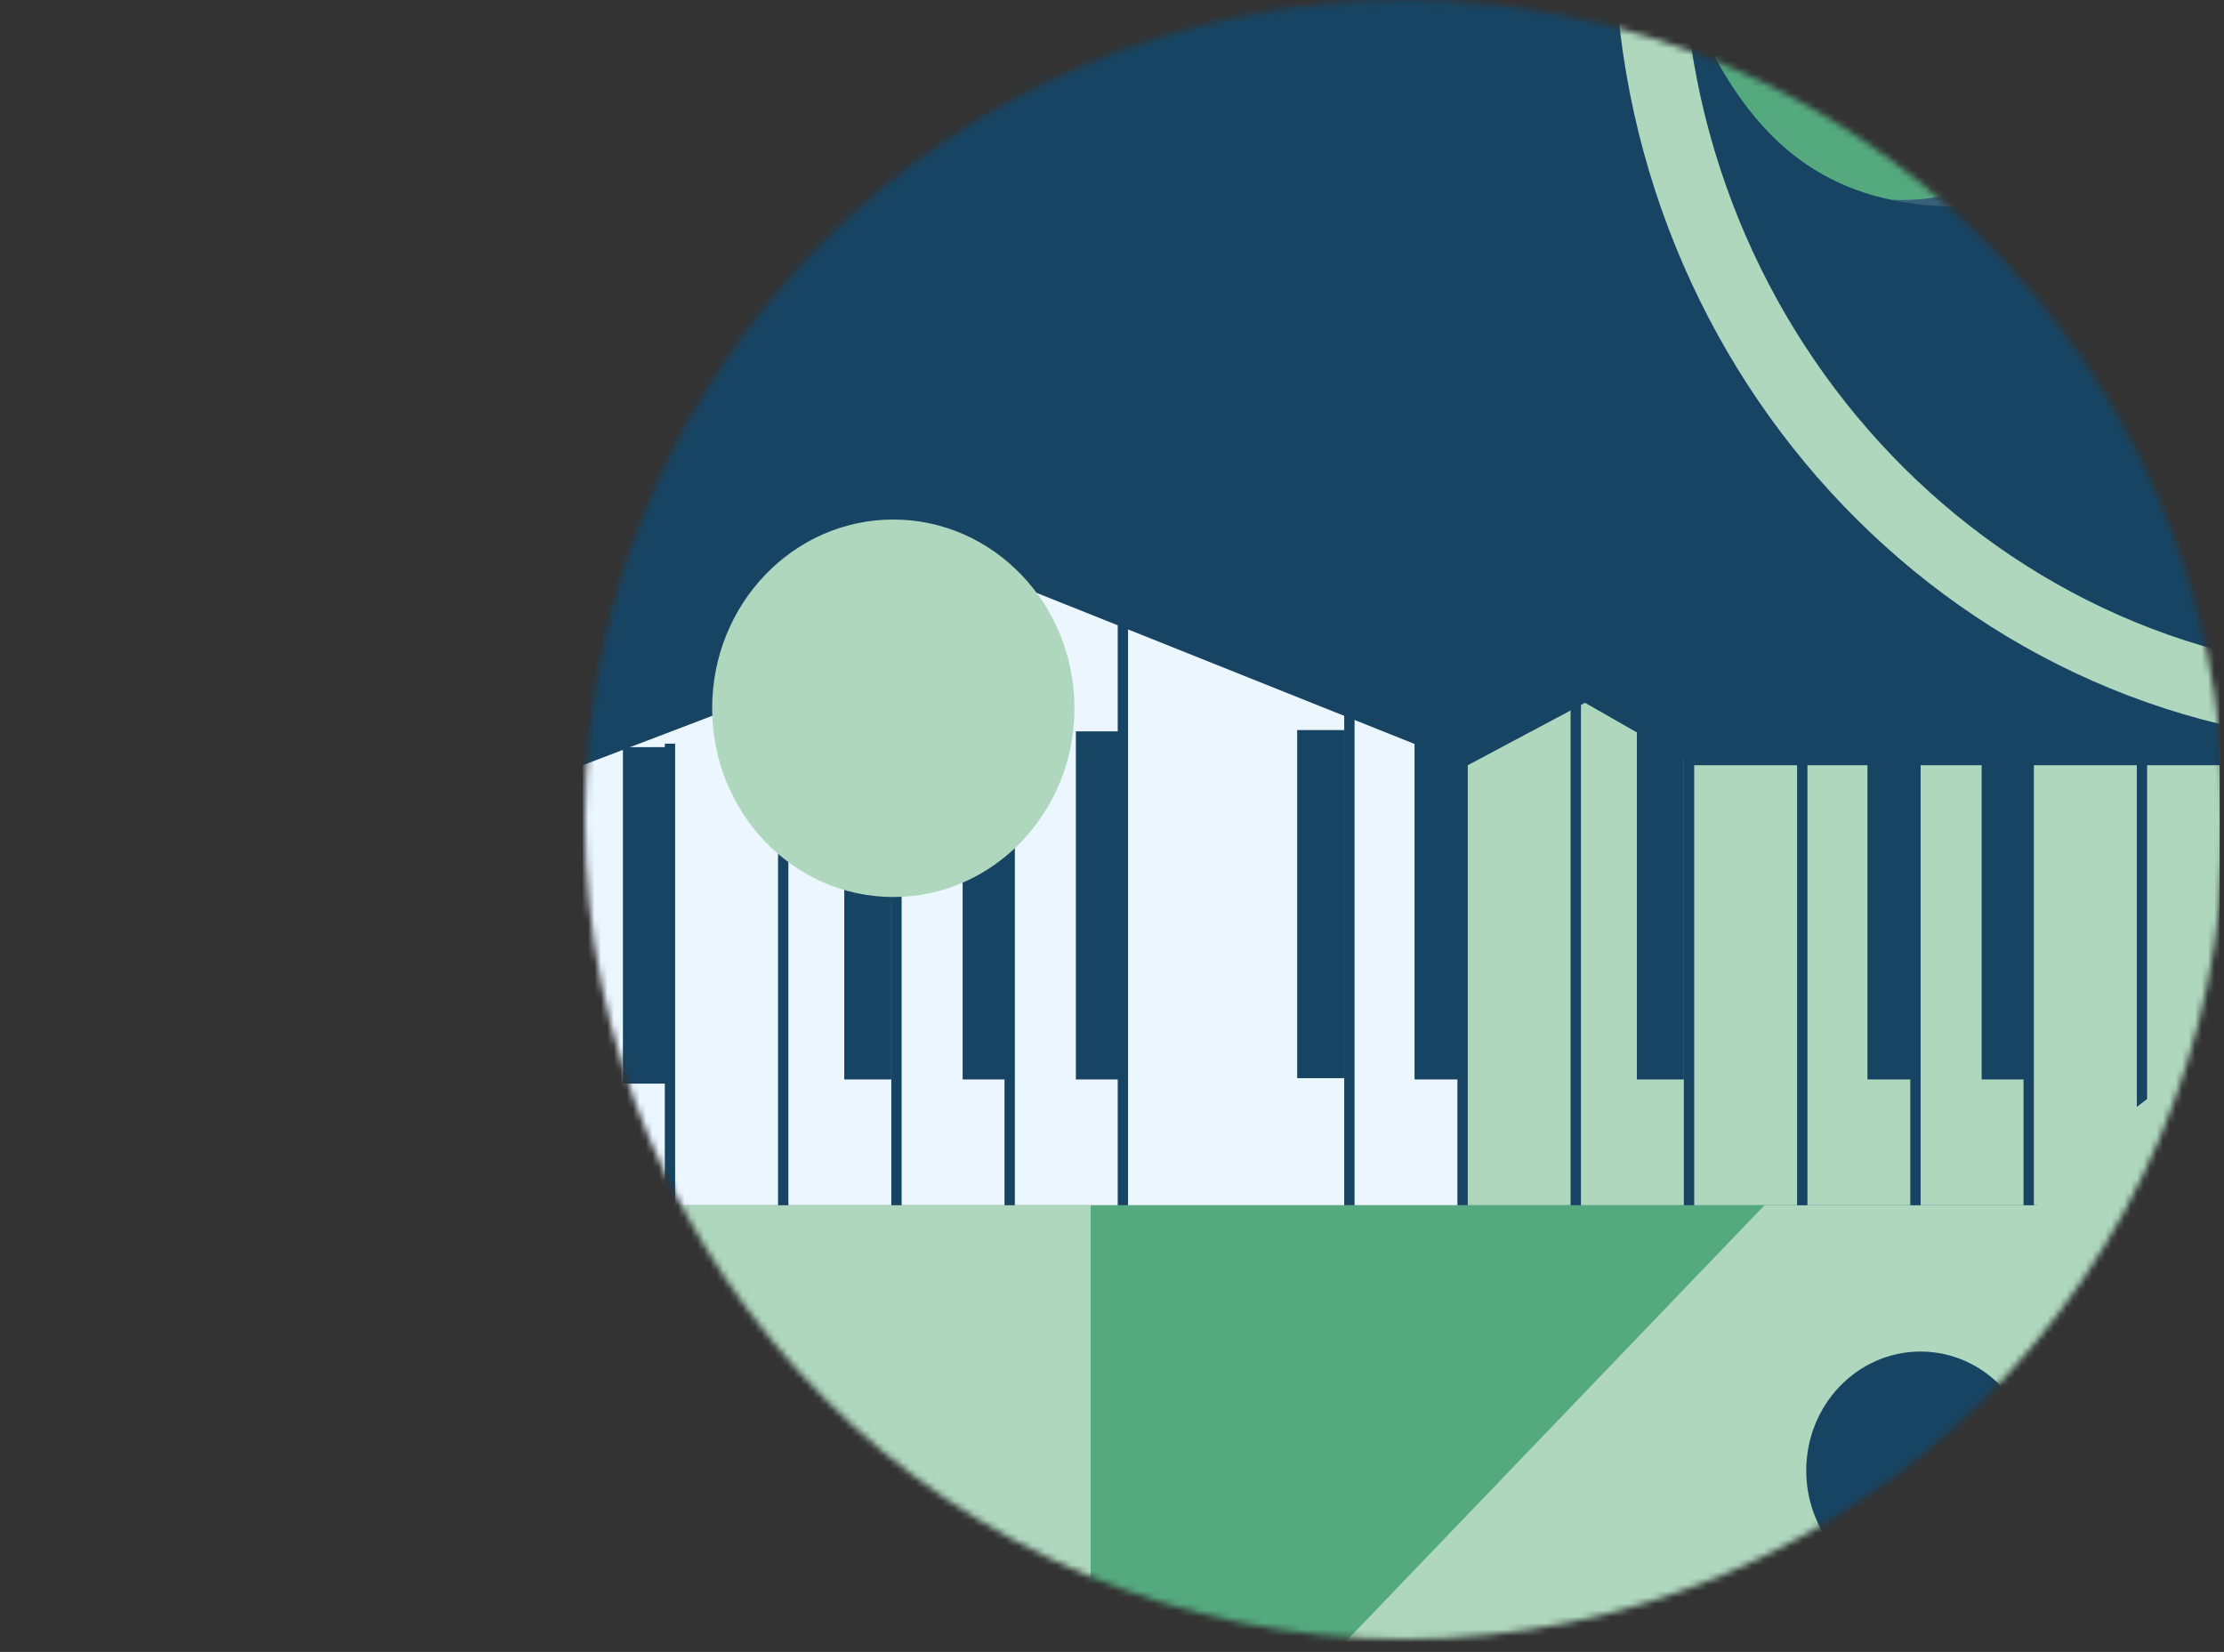
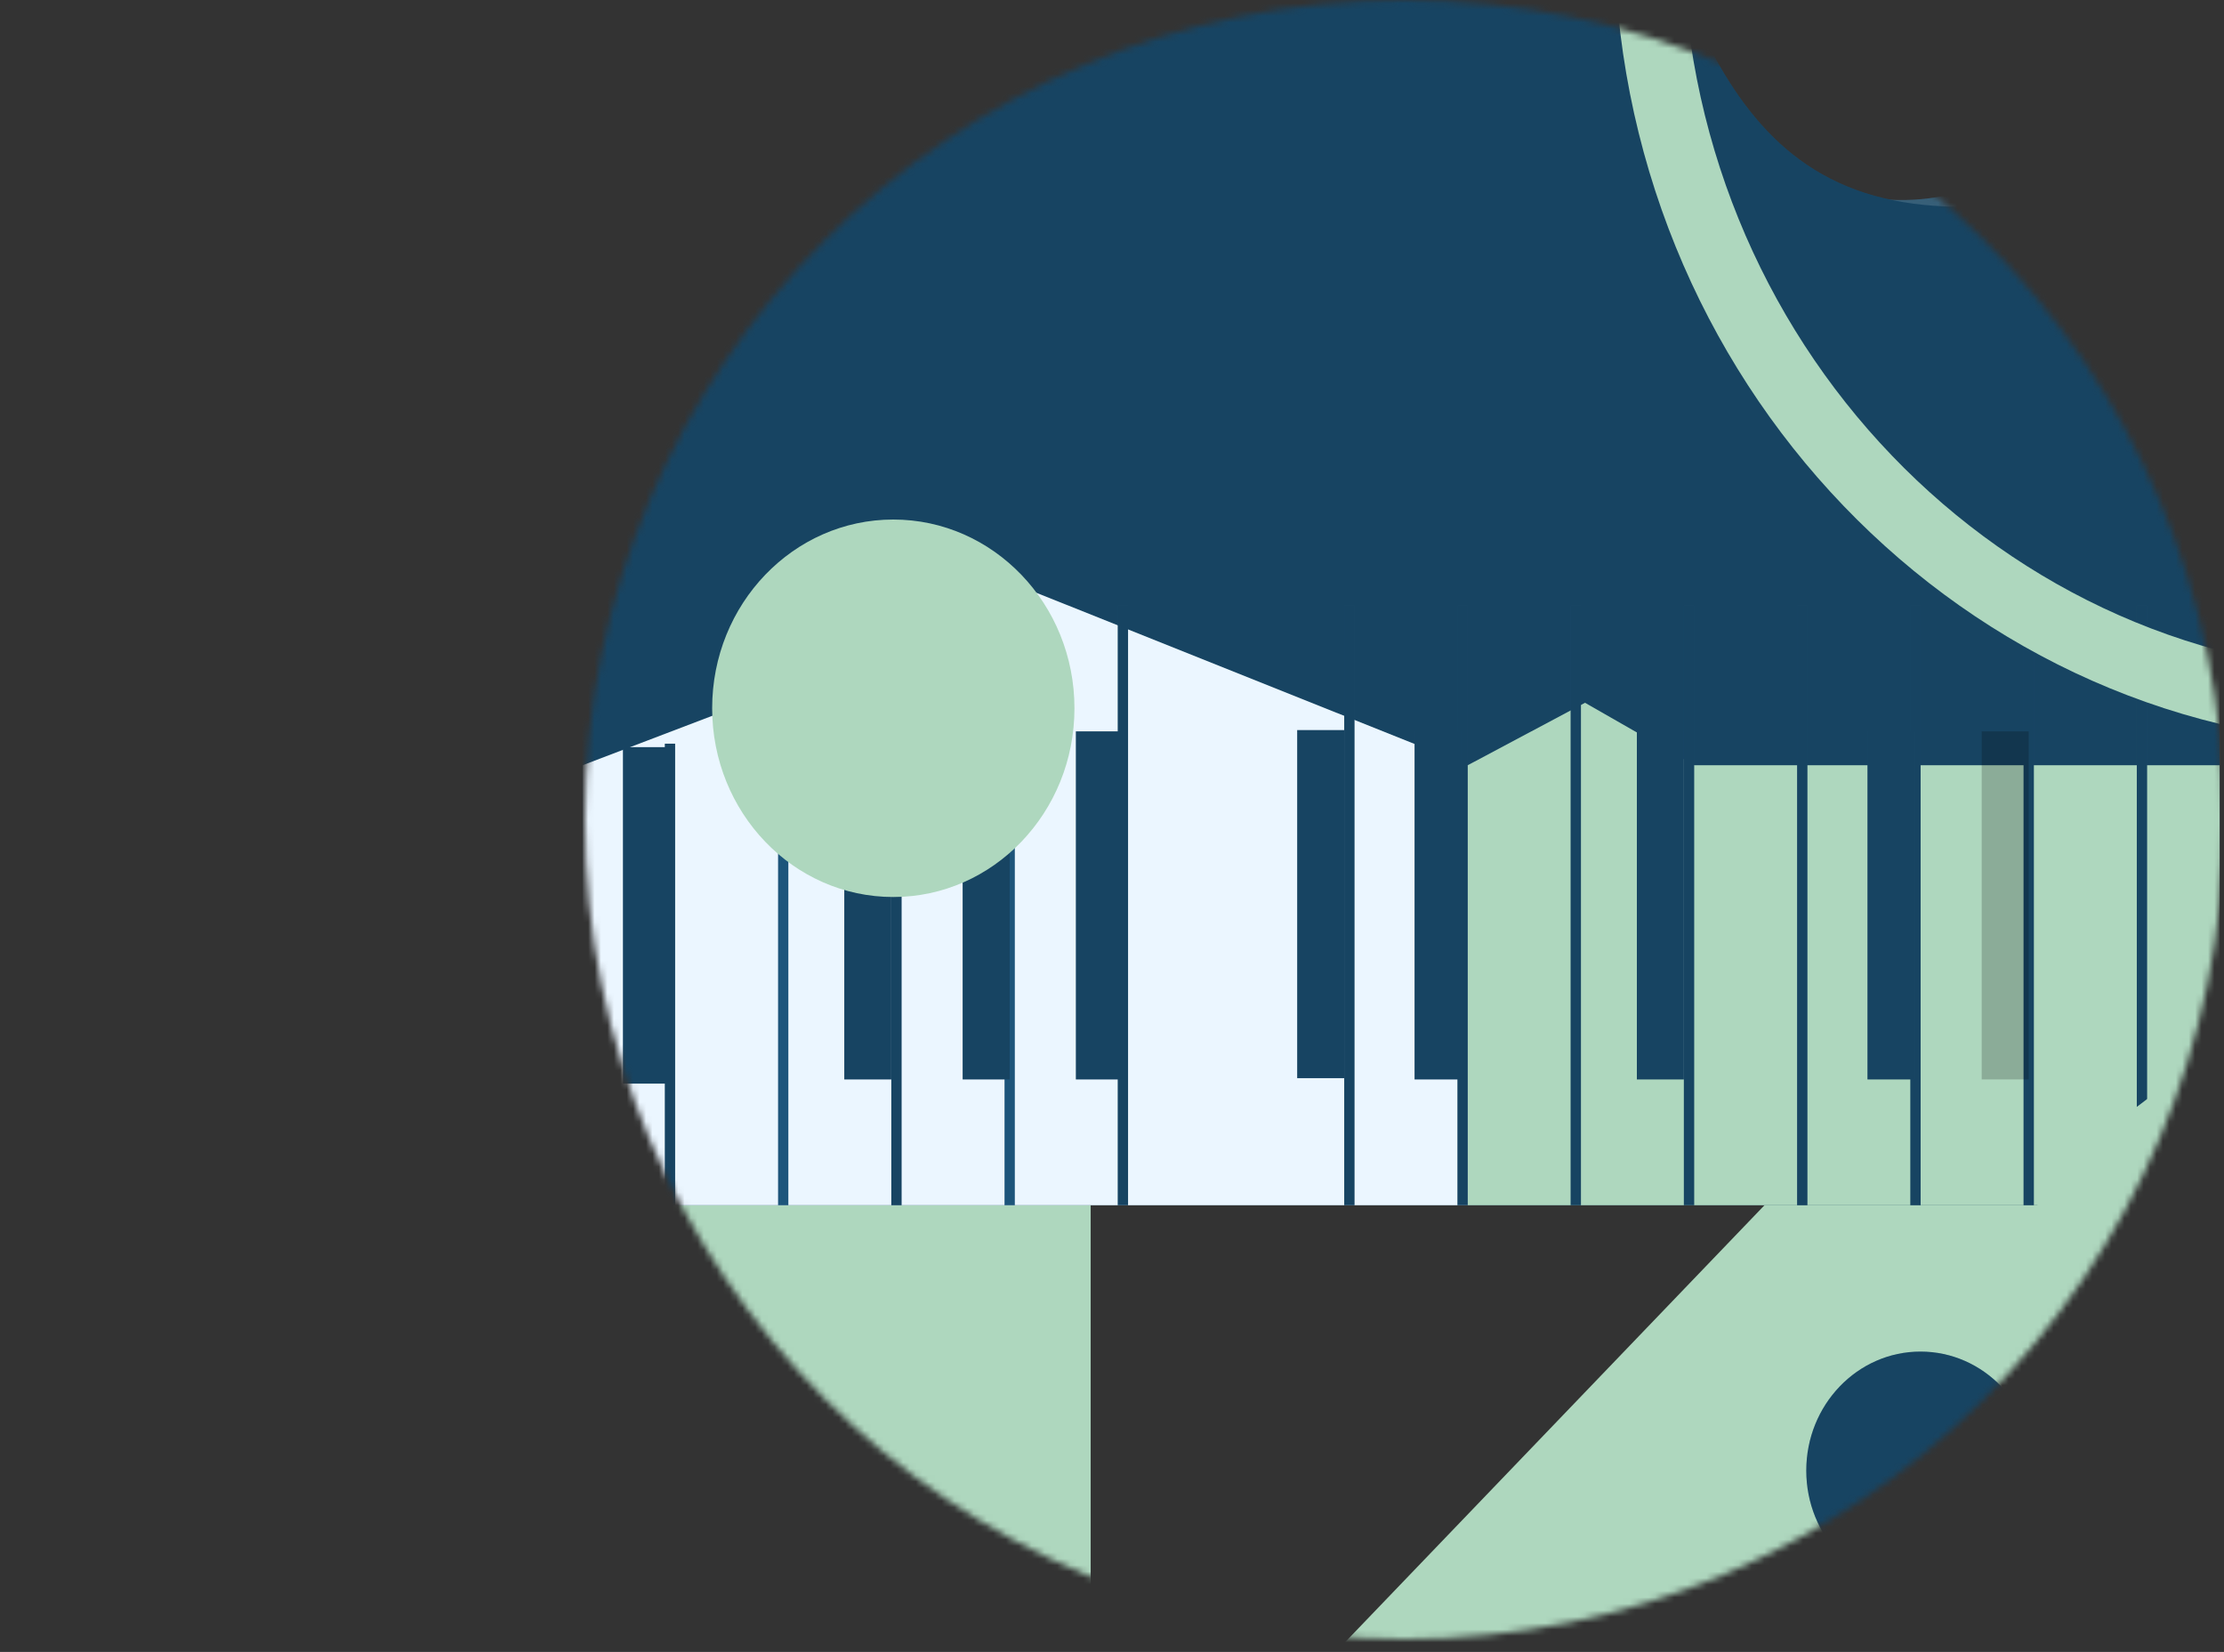
<svg xmlns="http://www.w3.org/2000/svg" width="346" height="257" viewBox="0 0 346 257" fill="none">
  <rect x="0" y="0" width="346" height="257" fill="#333333" stroke="none" />
  <g clip-path="url(#clip0_31_412)">
    <mask id="mask0_31_412" style="mask-type:alpha" maskUnits="userSpaceOnUse" x="91" y="0" width="255" height="255">
      <circle cx="218.5" cy="127.5" r="127.5" fill="#EBF6FF" />
    </mask>
    <g mask="url(#mask0_31_412)">
-       <path d="M318.648 236.363C383.467 168.831 389.504 65.63 332.134 5.858C274.763 -53.915 175.709 -47.624 110.89 19.909C46.071 87.441 40.033 190.642 97.403 250.414C154.774 310.186 253.829 303.895 318.648 236.363Z" fill="#54A97F" />
      <path d="M222.218 56.994C222.218 93.811 193.568 123.659 158.232 123.659C135.17 123.659 114.958 110.951 103.695 91.886V22.102C108.963 13.185 116.187 5.659 124.745 0.175H191.718C210.017 11.905 222.219 32.963 222.219 56.993L222.218 56.994Z" fill="#AED7BE" />
      <path d="M169.681 0.174H50.858V256.793H169.681V0.174Z" fill="#1D557B" />
      <path d="M169.681 0.174H50.858V256.793H169.681V0.174Z" fill="black" fill-opacity="0.2" />
      <path d="M145.608 103.914C170.243 103.914 190.214 83.107 190.214 57.441C190.214 31.775 170.243 10.968 145.608 10.968C120.973 10.968 101.003 31.775 101.003 57.441C101.003 83.107 120.973 103.914 145.608 103.914Z" fill="#EBF6FF" />
      <path d="M87.938 0.174H66.565C74.117 8.659 78.737 20.008 78.737 32.458C78.737 52.115 67.226 69.025 50.858 76.25V95.433C76.983 87.439 96.109 62.23 96.109 32.458C96.109 20.73 93.139 9.711 87.938 0.174L87.938 0.174Z" fill="#AED7BE" />
      <path d="M213.5 166.962C195.648 166.962 181.125 151.831 181.125 133.232H182.445C182.445 151.072 196.377 165.586 213.5 165.586V166.962H213.5Z" fill="#EBF6FF" />
-       <path d="M227.214 137.915C232.506 132.401 232.506 123.461 227.214 117.947C221.922 112.433 213.341 112.433 208.048 117.947C202.756 123.461 202.756 132.401 208.048 137.915C213.341 143.429 221.922 143.429 227.214 137.915Z" fill="#AED7BE" />
      <path d="M189.668 256.793H50.858V219.124L125.438 141.411L134.613 131.852L135.916 130.488L139.421 126.837L146.564 122.554L150.254 120.341H162.574L164.046 123.388L166.725 128.932L167.341 130.205L169.681 135.043V253.591L178.122 254.944L183.012 255.73H183.017L189.668 256.793Z" fill="#AED7BE" />
      <path d="M395.691 61.251V256.794H208.004L395.691 61.251Z" fill="#AED7BE" />
      <path d="M346.715 9.736V183.032H90.64V-47.86C100.576 -71.261 257.732 20.399 266.892 27.131C273.022 31.637 285.048 30.686 294.192 31.082C320.6 32.214 324.143 5.523 346.715 9.735V9.736Z" fill="#375F78" />
      <path d="M346.715 14.206V187.503H90.64V-51.674C101.886 -83.677 132.001 -125.002 167.382 -125.002C185.452 -125.002 202.139 -119.028 215.647 -108.922C245.955 -84.372 254.047 -38.847 257.588 -18.044C259.086 -9.245 261.813 -0.693 265.894 7.218C269.863 14.913 274.42 20.751 279.981 24.838C286.111 29.344 293.468 31.722 302.612 32.117C329.02 33.249 331.111 10.54 346.715 14.206Z" fill="#1D557B" />
      <path d="M346.715 14.206V187.503H90.64V-51.674C101.886 -83.677 132.001 -125.002 167.382 -125.002C185.452 -125.002 202.139 -119.028 215.647 -108.922C245.955 -84.372 254.047 -38.847 257.588 -18.044C259.086 -9.245 261.813 -0.693 265.894 7.218C269.863 14.913 274.42 20.751 279.981 24.838C286.111 29.344 293.468 31.722 302.612 32.117C329.02 33.249 331.111 10.54 346.715 14.206Z" fill="black" fill-opacity="0.2" />
      <path d="M228.344 119.05V187.503H90.64V119.05L161.13 92.179L228.344 119.05Z" fill="#EBF6FF" />
      <path d="M346.716 119.05V187.503H228.344V119.05L246.593 109.336L263.571 119.05H346.716Z" fill="#AED7BE" />
      <path d="M105.033 115.697H103.433V187.503H105.033V115.697Z" fill="#1D557B" />
      <path d="M105.033 115.697H103.433V187.503H105.033V115.697Z" fill="black" fill-opacity="0.2" />
      <path d="M122.649 115.697H121.049V187.503H122.649V115.697Z" fill="#1D557B" />
-       <path d="M122.649 115.697H121.049V187.503H122.649V115.697Z" fill="black" fill-opacity="0.2" />
      <path d="M140.265 97.318H138.665V187.503H140.265V97.318Z" fill="#1D557B" />
      <path d="M140.265 97.318H138.665V187.503H140.265V97.318Z" fill="black" fill-opacity="0.2" />
      <path d="M157.881 94.212H156.281V187.503H157.881V94.212Z" fill="#1D557B" />
-       <path d="M157.881 94.212H156.281V187.503H157.881V94.212Z" fill="black" fill-opacity="0.2" />
      <path d="M175.497 94.212H173.896V187.503H175.497V94.212Z" fill="#1D557B" />
      <path d="M175.497 94.212H173.896V187.503H175.497V94.212Z" fill="black" fill-opacity="0.2" />
      <path d="M210.728 94.212H209.128V187.503H210.728V94.212Z" fill="#1D557B" />
      <path d="M210.728 94.212H209.128V187.503H210.728V94.212Z" fill="black" fill-opacity="0.2" />
      <path d="M228.344 94.212H226.744V187.503H228.344V94.212Z" fill="#1D557B" />
      <path d="M228.344 94.212H226.744V187.503H228.344V94.212Z" fill="black" fill-opacity="0.2" />
      <path d="M263.571 94.212H261.97V187.503H263.571V94.212Z" fill="#1D557B" />
      <path d="M263.571 94.212H261.97V187.503H263.571V94.212Z" fill="black" fill-opacity="0.2" />
      <path d="M281.187 94.212H279.586V187.503H281.187V94.212Z" fill="#1D557B" />
      <path d="M281.187 94.212H279.586V187.503H281.187V94.212Z" fill="black" fill-opacity="0.2" />
      <path d="M298.803 94.212H297.202V187.503H298.803V94.212Z" fill="#1D557B" />
      <path d="M298.803 94.212H297.202V187.503H298.803V94.212Z" fill="black" fill-opacity="0.2" />
      <path d="M316.418 94.212H314.818V187.503H316.418V94.212Z" fill="#1D557B" />
      <path d="M316.418 94.212H314.818V187.503H316.418V94.212Z" fill="black" fill-opacity="0.2" />
      <path d="M334.034 94.212H332.434V187.503H334.034V94.212Z" fill="#1D557B" />
      <path d="M334.034 94.212H332.434V187.503H334.034V94.212Z" fill="black" fill-opacity="0.2" />
      <path d="M209.128 113.586H201.813V167.733H209.128V113.586Z" fill="#1D557B" />
      <path d="M209.128 113.586H201.813V167.733H209.128V113.586Z" fill="black" fill-opacity="0.2" />
      <path d="M227.386 113.784H220.072V167.93H227.386V113.784Z" fill="#1D557B" />
      <path d="M227.386 113.784H220.072V167.93H227.386V113.784Z" fill="black" fill-opacity="0.2" />
      <path d="M261.97 113.784H254.656V167.93H261.97V113.784Z" fill="#1D557B" />
      <path d="M261.97 113.784H254.656V167.93H261.97V113.784Z" fill="black" fill-opacity="0.2" />
      <path d="M297.85 113.784H290.535V167.93H297.85V113.784Z" fill="#1D557B" />
      <path d="M297.85 113.784H290.535V167.93H297.85V113.784Z" fill="black" fill-opacity="0.2" />
-       <path d="M315.618 113.784H308.303V167.93H315.618V113.784Z" fill="#1D557B" />
      <path d="M315.618 113.784H308.303V167.93H315.618V113.784Z" fill="black" fill-opacity="0.2" />
      <path d="M174.697 113.784H167.382V167.93H174.697V113.784Z" fill="#1D557B" />
      <path d="M174.697 113.784H167.382V167.93H174.697V113.784Z" fill="black" fill-opacity="0.2" />
      <path d="M157.081 113.784H149.766V167.93H157.081V113.784Z" fill="#1D557B" />
      <path d="M157.081 113.784H149.766V167.93H157.081V113.784Z" fill="black" fill-opacity="0.2" />
      <path d="M138.665 113.784H131.35V167.93H138.665V113.784Z" fill="#1D557B" />
      <path d="M138.665 113.784H131.35V167.93H138.665V113.784Z" fill="black" fill-opacity="0.2" />
      <path d="M104.233 116.238H96.918V168.582H104.233V116.238Z" fill="#1D557B" />
      <path d="M104.233 116.238H96.918V168.582H104.233V116.238Z" fill="black" fill-opacity="0.2" />
      <path d="M245.955 94.212H244.354V187.503H245.955V94.212Z" fill="#1D557B" />
      <path d="M245.955 94.212H244.354V187.503H245.955V94.212Z" fill="black" fill-opacity="0.2" />
      <path d="M138.976 139.551C154.541 139.551 167.159 126.405 167.159 110.188C167.159 93.972 154.541 80.826 138.976 80.826C123.412 80.826 110.794 93.972 110.794 110.188C110.794 126.405 123.412 139.551 138.976 139.551Z" fill="#AED7BE" />
      <path d="M384.833 154.163C336.248 154.163 296.726 195.345 296.726 245.958C296.726 249.626 296.931 253.24 297.336 256.795H346.732C345.823 253.341 345.341 249.706 345.341 245.958C345.341 223.274 363.06 204.819 384.833 204.819C388.594 204.819 392.237 205.369 395.691 206.396V154.858C392.129 154.398 388.507 154.163 384.833 154.163Z" fill="#AED7BE" />
      <path d="M298.783 247.299C308.597 247.299 316.553 239.01 316.553 228.785C316.553 218.56 308.597 210.271 298.783 210.271C288.968 210.271 281.012 218.56 281.012 228.785C281.012 239.01 288.968 247.299 298.783 247.299Z" fill="#1D557B" />
      <path d="M298.783 247.299C308.597 247.299 316.553 239.01 316.553 228.785C316.553 218.56 308.597 210.271 298.783 210.271C288.968 210.271 281.012 218.56 281.012 228.785C281.012 239.01 288.968 247.299 298.783 247.299Z" fill="black" fill-opacity="0.2" />
      <path d="M342.444 247.835C337.56 247.835 332.969 245.853 329.516 242.255C326.062 238.657 324.161 233.874 324.161 228.786C324.161 223.698 326.062 218.914 329.516 215.316C332.969 211.718 337.56 209.737 342.444 209.737C347.328 209.737 351.919 211.718 355.372 215.316C358.826 218.914 360.727 223.698 360.727 228.786C360.727 233.874 358.826 238.657 355.372 242.255C351.919 245.853 347.328 247.835 342.444 247.835ZM342.444 210.806C332.928 210.806 325.187 218.872 325.187 228.785C325.187 238.699 332.929 246.765 342.444 246.765C351.959 246.765 359.701 238.699 359.701 228.785C359.701 218.872 351.959 210.806 342.444 210.806Z" fill="#2B5578" />
      <path d="M261.736 -10.968H251.105C251.105 58.992 305.728 115.901 372.876 115.901V104.825C311.595 104.825 261.736 52.878 261.736 -10.968Z" fill="#AED7BE" />
    </g>
  </g>
  <defs>
    <clipPath id="clip0_31_412">
      <rect width="345.344" height="257" fill="white" />
    </clipPath>
  </defs>
</svg>